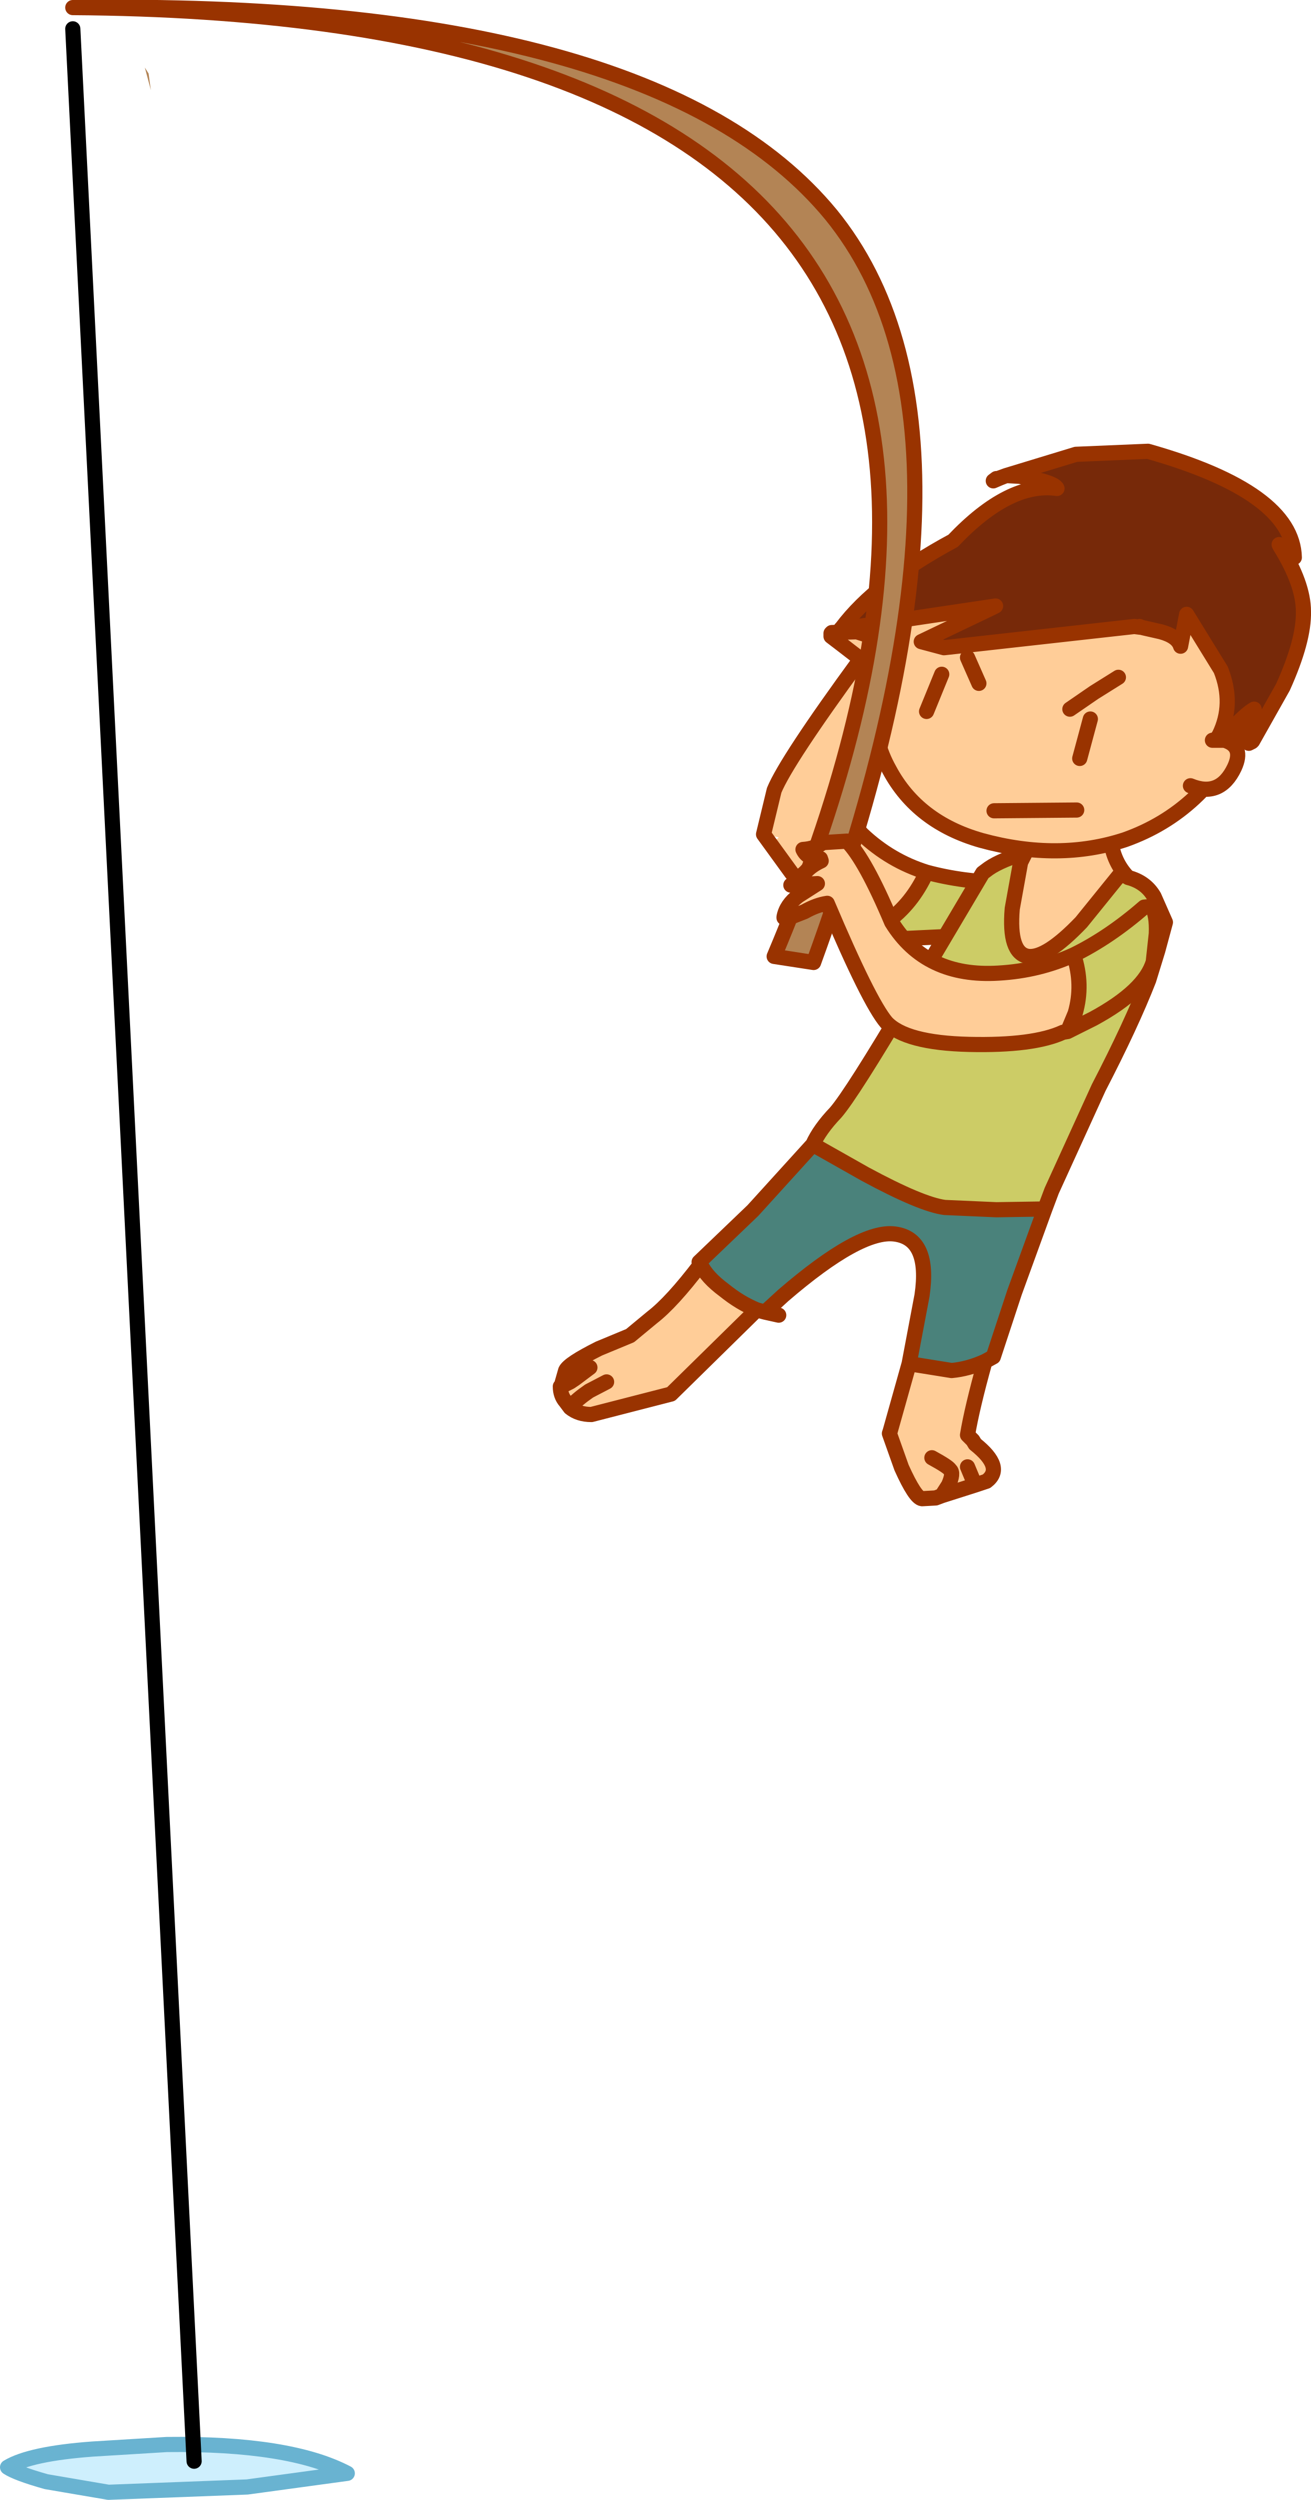
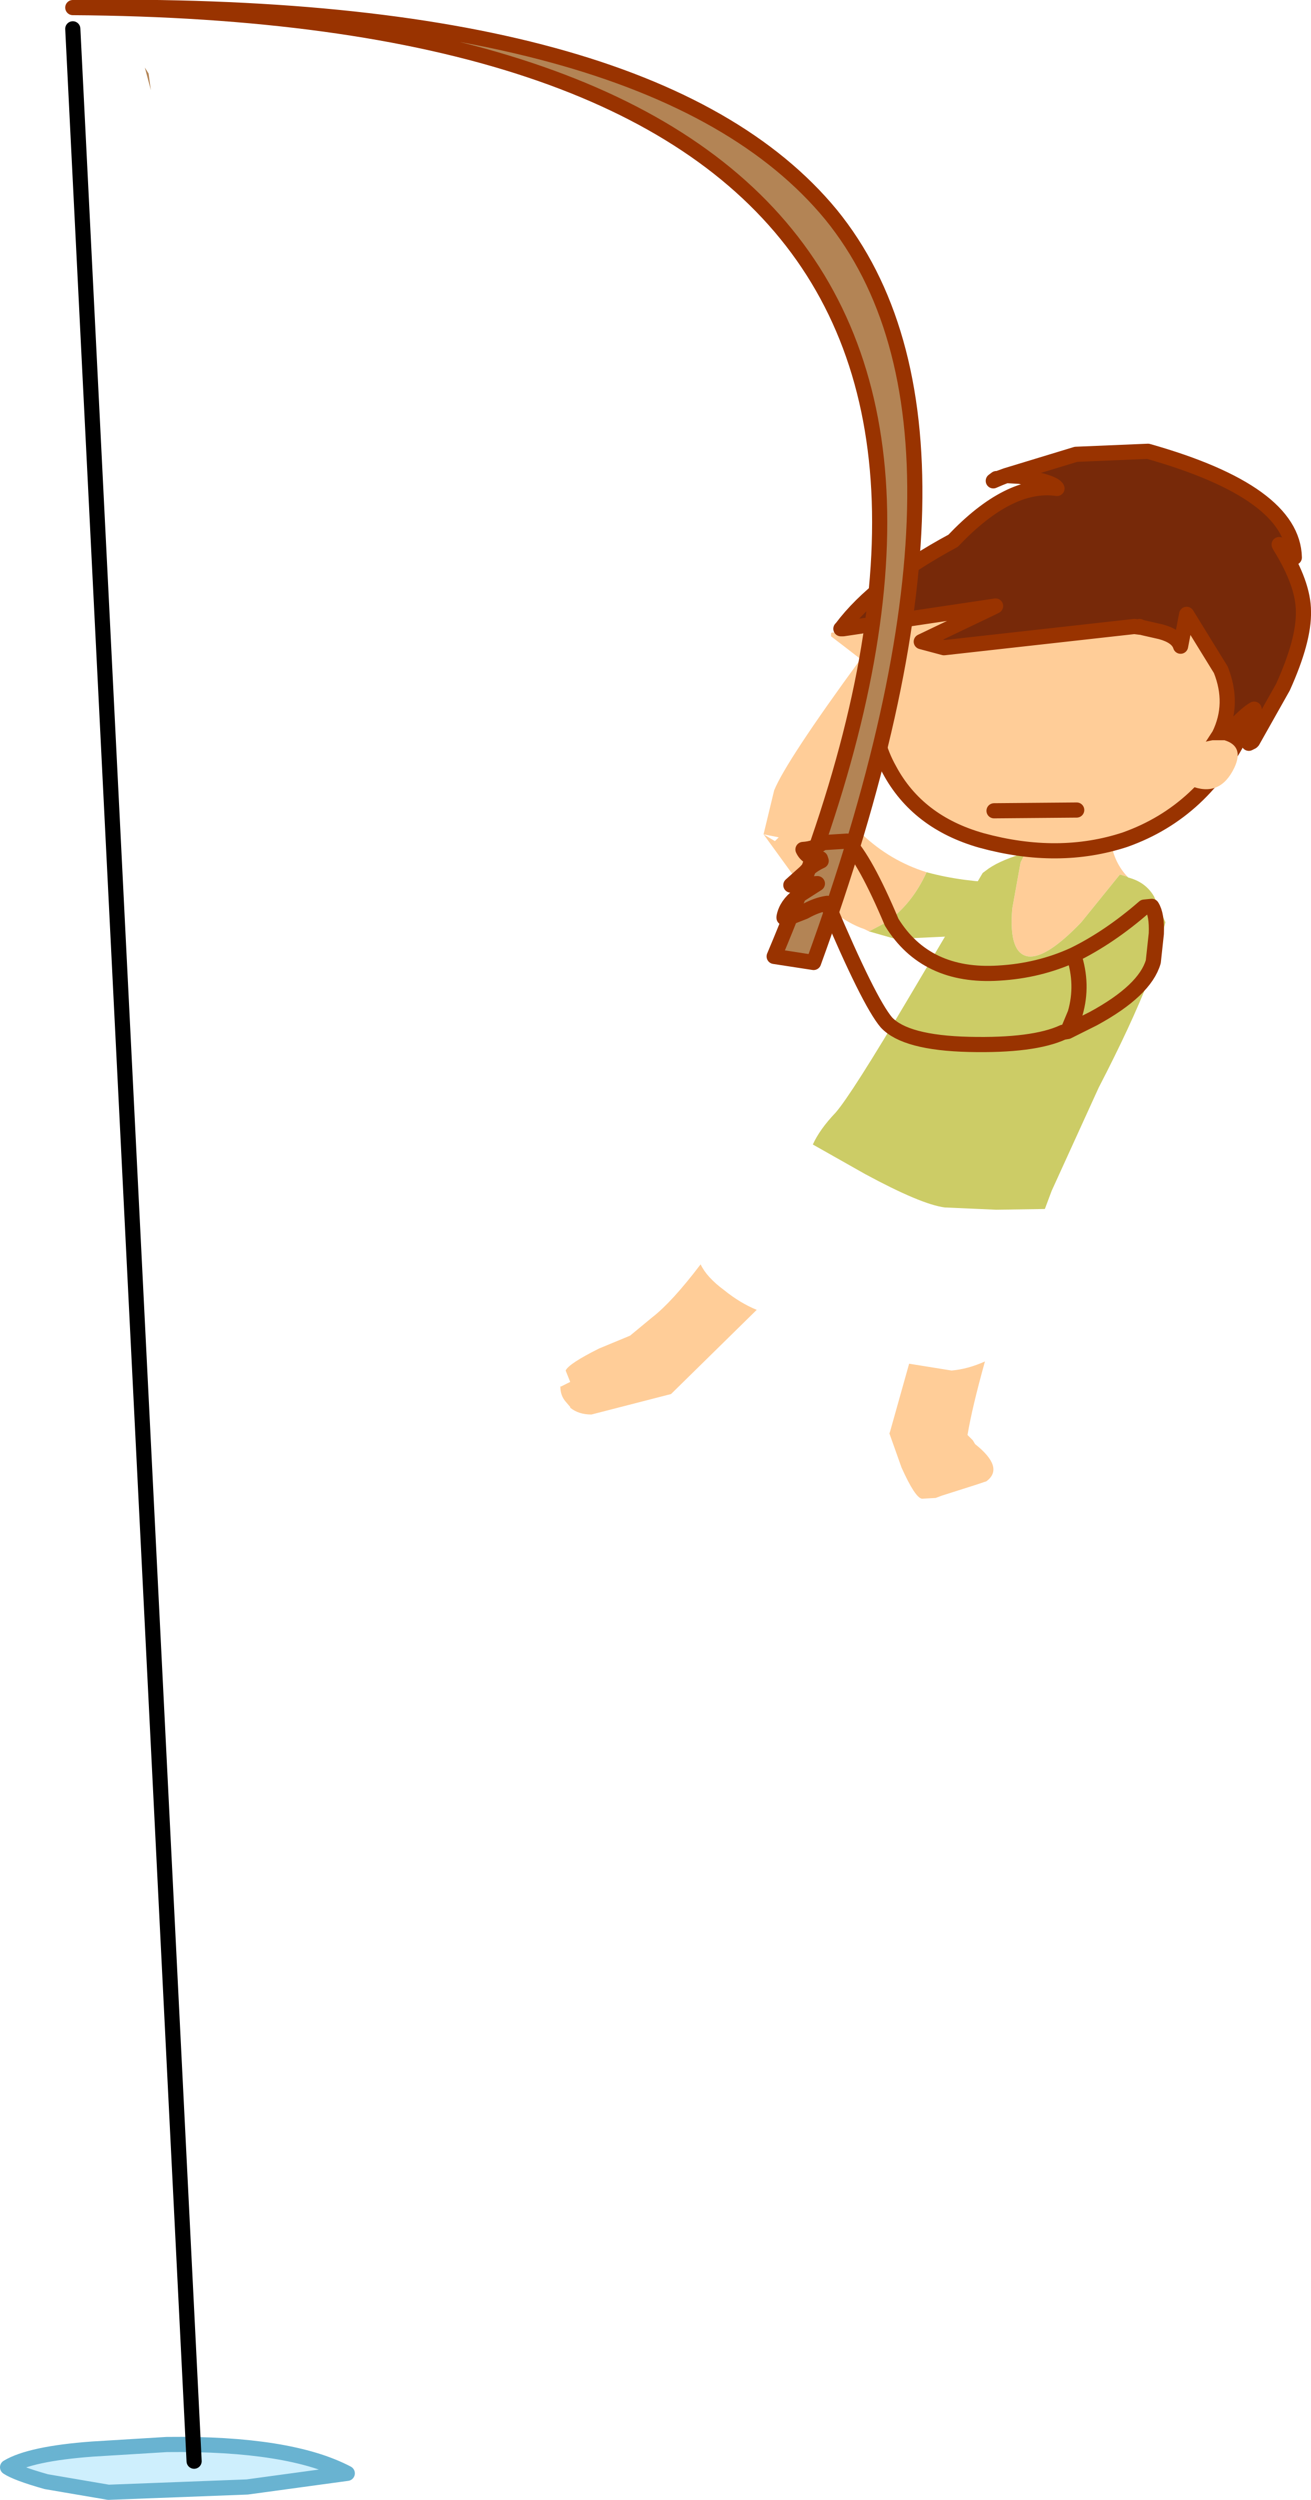
<svg xmlns="http://www.w3.org/2000/svg" height="164.8px" width="86.45px">
  <g transform="matrix(1.0, 0.0, 0.0, 1.0, -10.35, -21.4)">
    <path d="M20.3 27.35 L19.9 25.85 20.15 26.25 20.3 27.35" fill="#b38455" fill-rule="evenodd" stroke="none" />
    <path d="M60.7 76.4 L61.4 73.5 Q62.2 71.55 67.1 64.85 L66.0 64.0 65.15 63.35 65.15 63.15 65.2 63.1 66.85 63.05 68.1 63.45 67.35 62.0 68.5 62.35 Q69.05 62.35 69.65 62.7 L69.8 62.5 Q69.4 61.85 69.85 61.25 70.15 61.75 70.9 61.9 L71.6 63.2 Q70.9 65.1 67.7 69.3 66.35 71.75 65.55 74.55 L67.2 76.4 Q69.05 78.15 71.45 78.9 70.5 81.0 68.8 82.2 L67.65 82.8 67.35 82.65 Q65.35 82.0 62.55 78.95 L60.7 76.4 61.45 76.85 61.7 76.6 60.7 76.4" fill="#ffcd98" fill-rule="evenodd" stroke="none" />
    <path d="M67.65 82.8 L68.8 82.2 Q70.5 81.0 71.45 78.9 73.85 79.55 76.7 79.6 L77.1 79.9 Q77.05 80.6 76.2 81.65 L74.65 83.05 69.4 83.3 67.65 82.8" fill="#cccc66" fill-rule="evenodd" stroke="none" />
-     <path d="M71.45 78.9 Q69.05 78.15 67.2 76.4 L65.55 74.55 Q66.35 71.75 67.7 69.3 70.9 65.1 71.6 63.2 L70.9 61.9 Q70.15 61.75 69.85 61.25 69.4 61.85 69.8 62.5 L69.65 62.7 Q69.05 62.35 68.5 62.35 L67.35 62.0 68.1 63.45 66.85 63.05 65.2 63.1 65.15 63.15 65.15 63.35 66.0 64.0 67.1 64.85 Q62.2 71.55 61.4 73.5 L60.7 76.4 62.55 78.95 Q65.35 82.0 67.35 82.65 L67.65 82.8 68.8 82.2 Q70.5 81.0 71.45 78.9 73.85 79.55 76.7 79.6 L77.1 79.9 Q77.05 80.6 76.2 81.65 L74.65 83.05 69.4 83.3 67.65 82.8" fill="none" stroke="#993300" stroke-linecap="round" stroke-linejoin="round" stroke-width="1.0" />
    <path d="M77.95 77.65 L78.2 77.3 78.3 76.95 78.75 74.75 78.9 72.2 83.55 73.55 Q83.35 75.65 83.6 76.85 83.8 78.25 84.7 79.2 L84.2 79.05 81.65 82.2 Q79.35 84.6 78.15 84.45 76.85 84.25 77.1 81.3 L77.65 78.25 77.95 77.65 M75.3 111.15 Q74.45 114.2 74.15 116.0 L74.5 116.35 74.65 116.6 Q76.6 118.15 75.4 119.05 L74.65 119.3 72.45 120.0 72.05 120.15 71.15 120.2 Q70.7 120.15 69.8 118.15 L69.0 115.9 69.05 115.75 70.3 111.3 73.1 111.75 Q74.2 111.65 75.3 111.15 M56.55 104.75 Q56.95 105.6 58.1 106.45 59.15 107.3 60.25 107.75 L54.6 113.3 49.35 114.65 Q48.5 114.65 47.95 114.2 L47.95 114.15 47.65 113.8 Q47.3 113.4 47.3 112.8 L47.35 112.8 47.95 112.5 47.65 111.75 Q47.85 111.3 49.85 110.3 L51.9 109.45 53.35 108.25 Q54.65 107.25 56.55 104.75 M50.35 112.5 L49.2 113.1 Q48.4 113.65 47.95 114.15 48.4 113.65 49.2 113.1 L50.35 112.5 M49.25 111.55 L48.25 112.3 47.95 112.5 48.25 112.3 49.25 111.55 M71.8 117.5 Q72.9 118.1 73.0 118.3 73.25 118.5 72.9 119.3 L72.45 120.0 72.9 119.3 Q73.25 118.5 73.0 118.3 72.9 118.1 71.8 117.5 M74.15 118.1 L74.65 119.3 74.15 118.1" fill="#ffcd98" fill-rule="evenodd" stroke="none" />
-     <path d="M79.25 101.1 L77.25 106.6 75.85 110.85 75.3 111.15 Q74.2 111.65 73.1 111.75 L70.3 111.3 71.15 106.8 Q71.7 103.05 69.35 102.75 67.05 102.45 62.0 106.8 L60.8 107.9 60.25 107.75 Q59.15 107.3 58.1 106.45 56.95 105.6 56.55 104.75 L56.45 104.6 60.0 101.2 63.95 96.85 67.4 98.8 Q71.1 100.8 72.65 101.0 L76.05 101.15 79.25 101.1" fill="#4a827b" fill-rule="evenodd" stroke="none" />
    <path d="M77.95 77.65 L77.65 78.25 77.1 81.3 Q76.85 84.25 78.15 84.45 79.35 84.6 81.65 82.2 L84.2 79.05 84.7 79.2 84.75 79.25 Q85.9 79.55 86.45 80.5 L87.2 82.2 86.7 84.05 86.1 86.0 Q84.95 88.95 82.8 93.1 L79.7 99.9 79.25 101.1 76.05 101.15 72.65 101.0 Q71.1 100.8 67.4 98.8 L63.95 96.85 Q64.4 95.85 65.45 94.75 66.5 93.55 70.35 87.05 L75.15 78.95 75.35 78.8 Q76.1 78.2 77.7 77.7 L77.95 77.65" fill="#cccc66" fill-rule="evenodd" stroke="none" />
-     <path d="M84.7 79.2 Q83.8 78.25 83.6 76.85 83.35 75.65 83.55 73.55 L78.9 72.2 78.75 74.75 78.3 76.95 78.2 77.3 77.95 77.65 77.65 78.25 77.1 81.3 Q76.85 84.25 78.15 84.45 79.35 84.6 81.65 82.2 L84.2 79.05 84.7 79.2 84.75 79.25 Q85.9 79.55 86.45 80.5 L87.2 82.2 86.7 84.05 86.1 86.0 Q84.95 88.95 82.8 93.1 L79.7 99.9 79.25 101.1 77.25 106.6 75.85 110.85 75.3 111.15 Q74.45 114.2 74.15 116.0 L74.5 116.35 74.65 116.6 Q76.6 118.15 75.4 119.05 L74.65 119.3 72.45 120.0 72.05 120.15 71.15 120.2 Q70.7 120.15 69.8 118.15 L69.0 115.9 69.05 115.75 70.3 111.3 71.15 106.8 Q71.7 103.05 69.35 102.75 67.05 102.45 62.0 106.8 L60.8 107.9 61.7 108.1 M77.95 77.65 L77.7 77.7 Q76.1 78.2 75.35 78.8 L75.15 78.95 70.35 87.05 Q66.5 93.55 65.45 94.75 64.4 95.85 63.95 96.85 L67.4 98.8 Q71.1 100.8 72.65 101.0 L76.05 101.15 79.25 101.1 M63.95 96.85 L60.0 101.2 56.45 104.6 56.55 104.75 Q56.95 105.6 58.1 106.45 59.15 107.3 60.25 107.75 L60.8 107.9 M47.65 113.8 Q47.3 113.4 47.3 112.8 L47.35 112.8 47.65 111.75 Q47.85 111.3 49.85 110.3 L51.9 109.45 53.35 108.25 Q54.65 107.25 56.55 104.75 M47.35 112.8 L47.95 112.5 48.25 112.3 49.25 111.55 M47.95 114.15 Q48.4 113.65 49.2 113.1 L50.35 112.5 M47.95 114.15 L47.95 114.2 Q48.5 114.65 49.35 114.65 L54.6 113.3 60.25 107.75 M47.95 114.2 L47.65 113.8 M70.3 111.3 L73.1 111.75 Q74.2 111.65 75.3 111.15 M74.65 119.3 L74.15 118.1 M72.45 120.0 L72.9 119.3 Q73.25 118.5 73.0 118.3 72.9 118.1 71.8 117.5" fill="none" stroke="#993300" stroke-linecap="round" stroke-linejoin="round" stroke-width="1.0" />
    <path d="M94.05 62.15 Q94.3 63.45 93.6 65.85 L92.35 69.5 Q89.75 74.9 84.55 76.75 80.15 78.2 75.05 76.8 70.85 75.6 69.0 72.15 66.9 68.4 69.1 63.75 71.3 59.15 77.55 55.9 83.3 52.95 86.0 54.2 L89.1 55.65 92.35 58.8 Q93.75 60.9 94.05 62.15 M81.35 74.8 L75.9 74.85 81.35 74.8" fill="#ffcd98" fill-rule="evenodd" stroke="none" />
    <path d="M94.05 62.15 Q94.3 63.45 93.6 65.85 L92.35 69.5 Q89.75 74.9 84.55 76.75 80.15 78.2 75.05 76.8 70.85 75.6 69.0 72.15 66.9 68.4 69.1 63.75 71.3 59.15 77.55 55.9 83.3 52.95 86.0 54.2 L89.1 55.65 92.35 58.8 Q93.75 60.9 94.05 62.15 M75.9 74.85 L81.35 74.8" fill="none" stroke="#993300" stroke-linecap="round" stroke-linejoin="round" stroke-width="1.0" />
    <path d="M76.7 52.75 L81.3 51.35 86.05 51.15 Q95.6 53.85 95.7 58.15 L94.8 57.35 94.7 57.3 94.75 57.4 Q96.3 59.9 96.3 61.7 96.35 63.6 94.95 66.7 L92.95 70.25 92.9 70.3 92.7 70.4 92.7 70.3 93.05 68.15 Q92.5 68.45 91.4 69.65 L90.0 71.0 90.75 69.85 Q91.75 67.8 90.85 65.55 L88.6 61.9 88.2 64.0 Q88.0 63.35 86.9 63.05 L85.8 62.8 85.6 62.75 85.55 62.75 85.15 62.7 72.6 64.1 71.1 63.7 75.7 61.5 76.0 61.35 65.95 62.85 65.85 62.85 65.85 62.8 Q68.1 59.8 73.2 57.05 76.9 53.15 80.05 53.6 79.95 53.35 79.05 53.1 L77.6 52.8 76.7 52.75 M85.55 62.75 L85.5 62.7 85.55 62.75" fill="#772909" fill-rule="evenodd" stroke="none" />
    <path d="M76.7 52.75 L81.3 51.35 86.05 51.15 Q95.6 53.85 95.7 58.15 L94.8 57.35 94.7 57.3 94.75 57.4 Q96.3 59.9 96.3 61.7 96.35 63.6 94.95 66.7 L92.95 70.25 92.9 70.3 92.7 70.4 92.7 70.3 93.05 68.15 Q92.5 68.45 91.4 69.65 L90.0 71.0 90.75 69.85 Q91.75 67.8 90.85 65.55 L88.6 61.9 88.2 64.0 Q88.0 63.35 86.9 63.05 L85.8 62.8 85.6 62.75 85.55 62.75 85.15 62.7 72.6 64.1 71.1 63.7 75.7 61.5 76.0 61.35 65.95 62.85 65.85 62.85 65.8 62.85 65.85 62.8 Q68.1 59.8 73.2 57.05 76.9 53.15 80.05 53.6 79.95 53.35 79.05 53.1 L77.6 52.8 76.7 52.75 Q76.3 52.9 75.85 53.1 L76.05 52.95 76.15 52.95 76.7 52.75 M85.55 62.75 L85.5 62.7 85.55 62.75" fill="none" stroke="#993300" stroke-linecap="round" stroke-linejoin="round" stroke-width="1.0" />
    <path d="M90.3 70.2 L91.1 70.2 Q92.4 70.6 91.75 72.0 90.8 74.0 88.85 73.2 87.05 70.8 90.3 70.2" fill="#ffcd98" fill-rule="evenodd" stroke="none" />
-     <path d="M80.9 68.15 L82.5 67.05 84.1 66.05 M88.85 73.2 Q90.8 74.0 91.75 72.0 92.4 70.6 91.1 70.2 L90.3 70.2 M81.55 71.4 L82.25 68.8 M74.15 64.75 L74.9 66.45 M71.45 68.3 L72.45 65.85" fill="none" stroke="#993300" stroke-linecap="round" stroke-linejoin="round" stroke-width="1.0" />
    <path d="M64.0 84.85 L61.4 84.45 Q87.6 22.4 15.15 21.9 53.45 21.35 65.15 35.55 76.75 49.8 64.0 84.85" fill="#b38455" fill-rule="evenodd" stroke="none" />
    <path d="M64.0 84.85 Q76.75 49.8 65.15 35.55 53.45 21.35 15.15 21.9 87.6 22.4 61.4 84.45 L64.0 84.85 Z" fill="none" stroke="#993300" stroke-linecap="round" stroke-linejoin="round" stroke-width="1.0" />
-     <path d="M81.15 84.35 Q81.8 86.3 81.25 88.2 L80.75 89.4 80.45 89.45 Q78.5 90.35 74.25 90.25 70.05 90.15 68.8 88.8 67.65 87.45 64.9 80.95 64.2 81.05 63.4 81.5 L62.25 81.95 62.05 81.9 62.05 81.85 Q62.2 81.05 63.0 80.45 L64.25 79.65 62.5 79.75 63.45 78.9 Q63.85 78.45 64.5 78.15 L64.45 78.0 Q63.6 78.05 63.3 77.4 64.1 77.35 64.6 76.95 L66.2 76.85 Q67.4 78.05 69.15 82.2 71.4 85.85 76.2 85.55 78.85 85.4 81.15 84.35" fill="#ffcd98" fill-rule="evenodd" stroke="none" />
    <path d="M81.15 84.35 Q83.5 83.2 85.8 81.2 L86.3 81.15 Q86.65 81.7 86.6 82.95 L86.4 84.8 Q85.85 86.7 82.45 88.55 L80.75 89.4 81.25 88.2 Q81.8 86.3 81.15 84.35" fill="#cccc66" fill-rule="evenodd" stroke="none" />
    <path d="M80.75 89.4 L82.45 88.55 Q85.85 86.7 86.4 84.8 L86.6 82.95 Q86.65 81.7 86.3 81.15 L85.8 81.2 Q83.5 83.2 81.15 84.35 81.8 86.3 81.25 88.2 L80.75 89.4 80.45 89.45 Q78.5 90.35 74.25 90.25 70.05 90.15 68.8 88.8 67.65 87.45 64.9 80.95 64.2 81.05 63.4 81.5 L62.25 81.95 62.05 81.9 62.05 81.85 Q62.2 81.05 63.0 80.45 L64.25 79.65 62.5 79.75 63.45 78.9 Q63.85 78.45 64.5 78.15 L64.45 78.0 Q63.6 78.05 63.3 77.4 64.1 77.35 64.6 76.95 L66.2 76.85 Q67.4 78.05 69.15 82.2 71.4 85.85 76.2 85.55 78.85 85.4 81.15 84.35" fill="none" stroke="#993300" stroke-linecap="round" stroke-linejoin="round" stroke-width="1.0" />
    <path d="M21.35 182.55 Q29.45 182.45 33.25 184.45 L26.65 185.35 17.5 185.7 13.4 185.0 Q11.45 184.45 10.85 184.05 12.35 183.15 16.45 182.85 L21.35 182.55" fill="#ceeffd" fill-rule="evenodd" stroke="none" />
    <path d="M21.35 182.55 Q29.45 182.45 33.25 184.45 L26.65 185.35 17.5 185.7 13.4 185.0 Q11.45 184.45 10.85 184.05 12.35 183.15 16.45 182.85 L21.35 182.55 Z" fill="none" stroke="#69b3d1" stroke-linecap="round" stroke-linejoin="round" stroke-width="1.0" />
    <path d="M15.15 23.3 L23.15 183.65" fill="none" stroke="#000000" stroke-linecap="round" stroke-linejoin="round" stroke-width="1.0" />
  </g>
</svg>